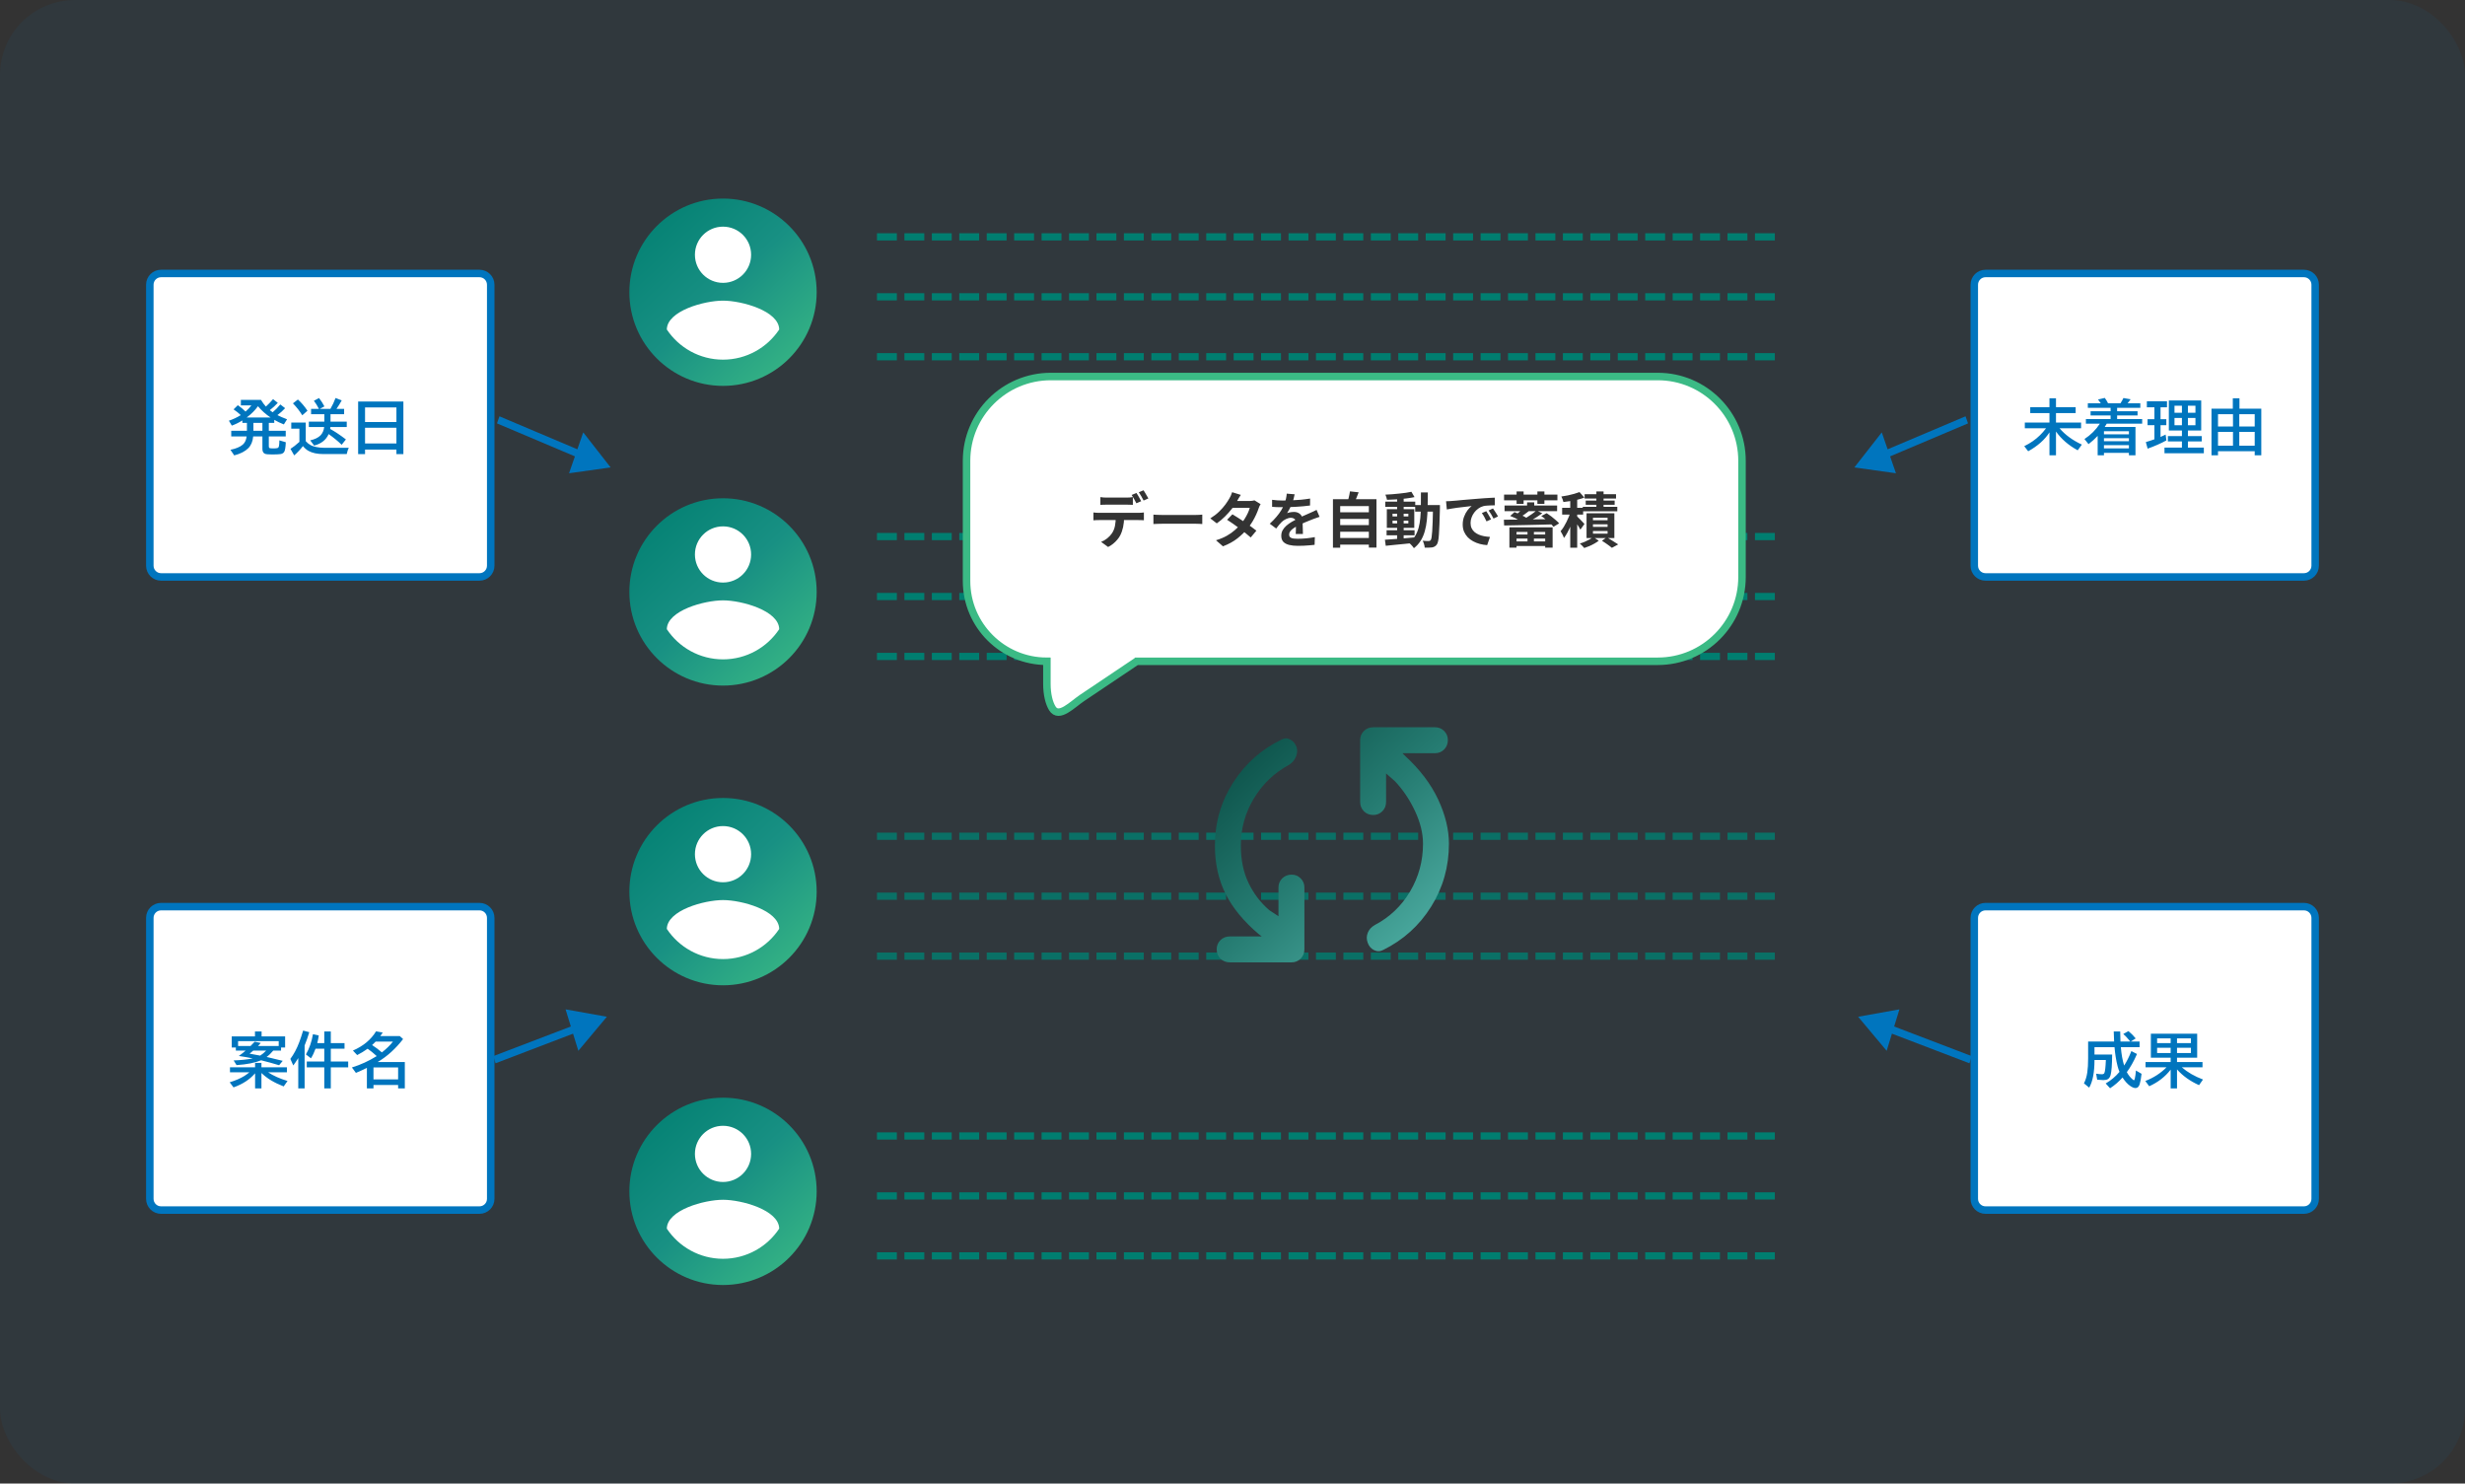
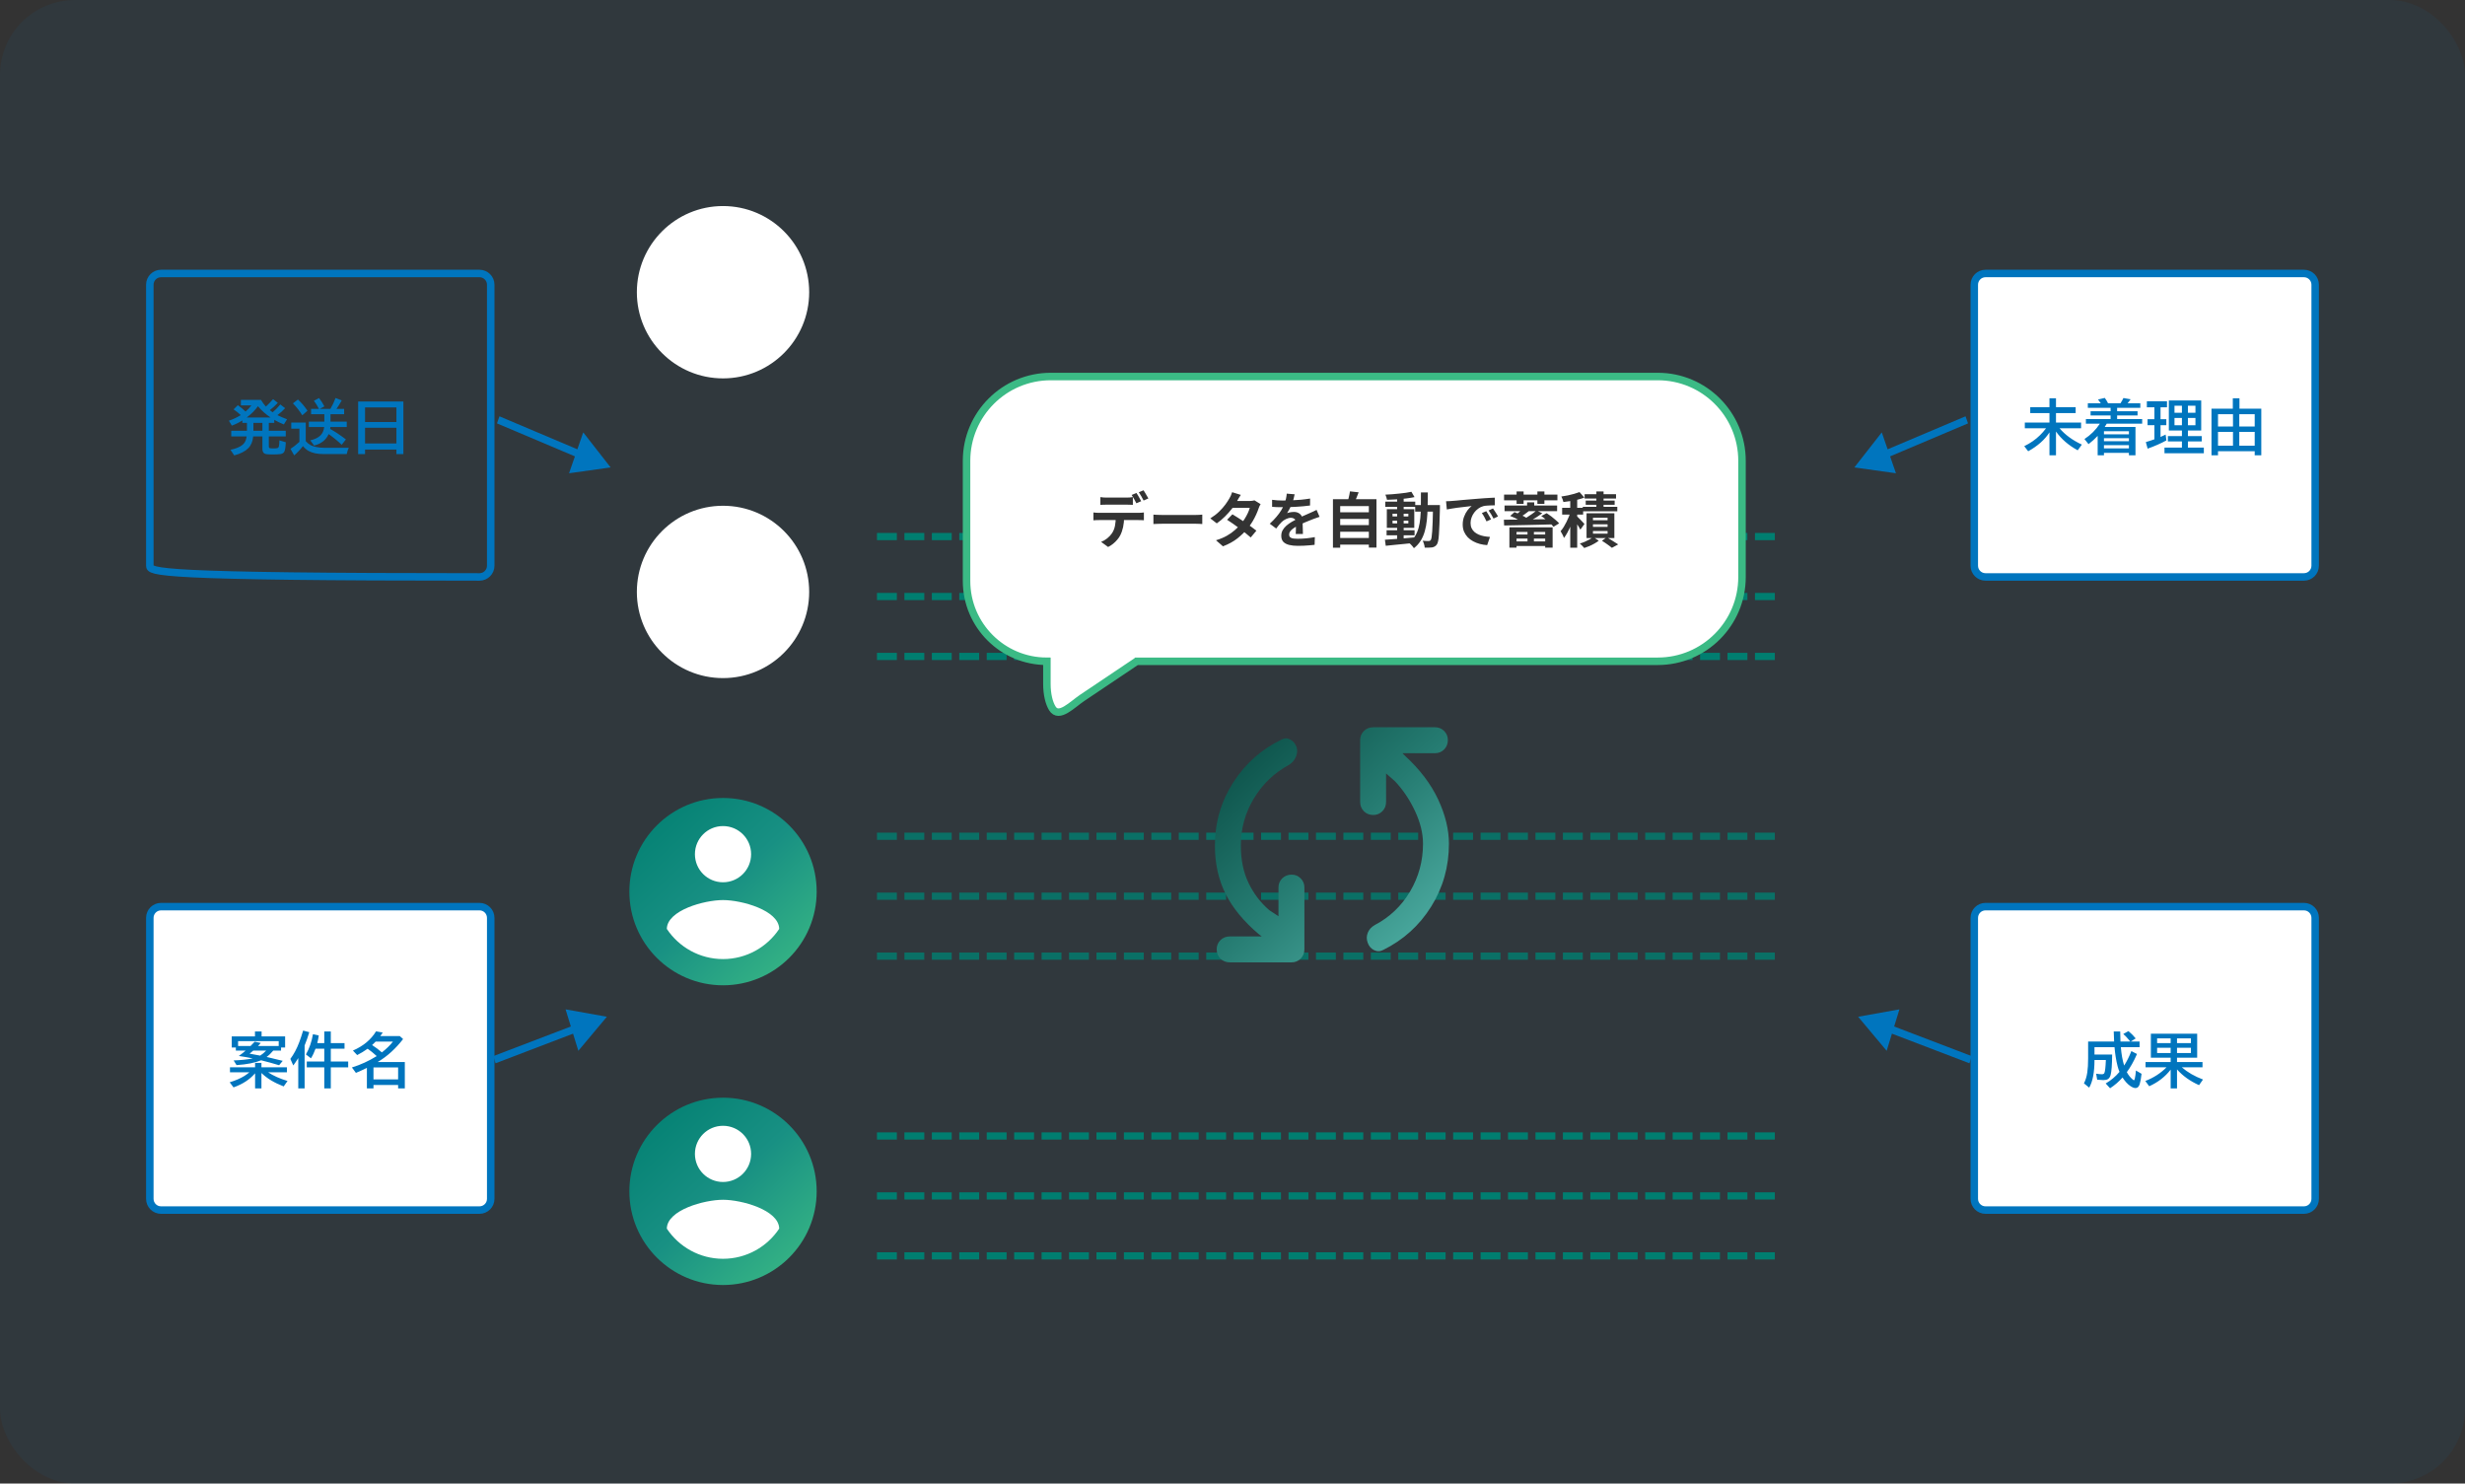
<svg xmlns="http://www.w3.org/2000/svg" width="658" height="396" viewBox="0 0 658 396" fill="none">
  <rect x="0" y="0" width="658" height="396" fill="#333333" stroke="none" />
  <rect width="658" height="396" rx="20" fill="#0075BE" fill-opacity="0.07" />
-   <path d="M42.992 73H127.992C129.649 73 130.992 74.343 130.992 76V151C130.992 152.657 129.649 154 127.992 154H42.992C41.335 154 39.992 152.657 39.992 151V76C39.992 74.343 41.335 73 42.992 73Z" fill="white" />
-   <path d="M42.992 73H127.992C129.649 73 130.992 74.343 130.992 76V151C130.992 152.657 129.649 154 127.992 154H42.992C41.335 154 39.992 152.657 39.992 151V76C39.992 74.343 41.335 73 42.992 73Z" stroke="#0075BE" stroke-width="2" />
+   <path d="M42.992 73H127.992C129.649 73 130.992 74.343 130.992 76V151C130.992 152.657 129.649 154 127.992 154C41.335 154 39.992 152.657 39.992 151V76C39.992 74.343 41.335 73 42.992 73Z" stroke="#0075BE" stroke-width="2" />
  <path d="M72.781 110.047C73.484 109.458 74.167 108.763 74.828 107.961L76.109 108.953C75.547 109.578 74.862 110.195 74.055 110.805C74.742 111.164 75.599 111.534 76.625 111.914L75.773 113.289C74.836 112.924 73.982 112.516 73.211 112.062V112.875H71.758V114.977H76.273V116.484H71.758V119.102C71.758 119.378 71.818 119.542 71.938 119.594C72.099 119.661 72.432 119.695 72.938 119.695C73.49 119.695 73.867 119.661 74.07 119.594C74.273 119.531 74.404 119.357 74.461 119.07C74.534 118.716 74.573 118.206 74.578 117.539L76.289 118.047C76.232 119.432 76.081 120.302 75.836 120.656C75.622 120.964 75.289 121.148 74.836 121.211C74.378 121.273 73.635 121.305 72.609 121.305C71.641 121.305 71.016 121.245 70.734 121.125C70.276 120.932 70.047 120.497 70.047 119.82V116.484H67.586C67.466 117.833 67.023 118.888 66.258 119.648C65.414 120.492 64.169 121.128 62.523 121.555L61.516 120.062C62.99 119.755 64.076 119.302 64.773 118.703C65.154 118.37 65.43 117.964 65.602 117.484C65.695 117.234 65.773 116.901 65.836 116.484H61.727V114.977H65.914V112.875H64.695V112.227C63.779 112.799 62.841 113.26 61.883 113.609L61.102 112.297C62.232 111.911 63.289 111.414 64.273 110.805C63.706 110.263 63.065 109.753 62.352 109.273L63.484 108.156C64.292 108.719 64.979 109.286 65.547 109.859C66.162 109.333 66.685 108.781 67.117 108.203H64.297V106.734H69.664C70.091 107.443 70.529 108.039 70.977 108.523C71.586 107.982 72.224 107.32 72.891 106.539L74.156 107.531C73.526 108.214 72.812 108.865 72.016 109.484C72.302 109.708 72.557 109.896 72.781 110.047ZM70.047 112.875H67.641V114.977H70.047V112.875ZM65.852 111.438H72.219C70.922 110.568 69.802 109.565 68.859 108.43C68.109 109.497 67.107 110.5 65.852 111.438ZM86.578 110.555H83.039V109.133H85.132C84.7 108.294 84.252 107.576 83.789 106.977L85.164 106.25C85.731 106.979 86.208 107.721 86.593 108.477L85.359 109.133H88.203C88.755 108.185 89.211 107.219 89.57 106.234L91.218 106.875C90.791 107.667 90.325 108.419 89.82 109.133H91.859V110.555H88.226V112.547H92.562V113.984H88.187C88.177 114.151 88.159 114.32 88.132 114.492C89.44 115.211 90.841 116.146 92.336 117.297L91.203 118.719C90.26 117.797 89.104 116.846 87.734 115.867C87.036 117.435 85.742 118.456 83.851 118.93L82.812 117.539C84.057 117.263 84.981 116.81 85.586 116.18C86.112 115.622 86.429 114.891 86.539 113.984H82.445V112.547H86.578V110.555ZM81.617 117.766C81.992 118.193 82.435 118.549 82.945 118.836C83.31 119.034 83.815 119.198 84.461 119.328C85.101 119.458 85.773 119.523 86.476 119.523H93.101C92.893 119.924 92.711 120.484 92.554 121.203H86.351C84.695 121.203 83.364 120.922 82.359 120.359C81.854 120.083 81.356 119.654 80.867 119.07C80.117 120.039 79.338 120.867 78.531 121.555L77.539 119.812C78.226 119.385 79.02 118.763 79.922 117.945V114.414H77.75V112.781H81.617V117.766ZM80.687 110.852C80.015 109.747 79.185 108.685 78.195 107.664L79.523 106.641C80.419 107.438 81.27 108.435 82.078 109.633L80.687 110.852ZM107.679 107.172V121.219H105.82V120H97.445V121.219H95.601V107.172H107.679ZM97.445 108.758V112.641H105.82V108.758H97.445ZM97.445 114.18V118.367H105.82V114.18H97.445Z" fill="#0075BE" />
  <path d="M42.992 242H127.992C129.649 242 130.992 243.343 130.992 245V320C130.992 321.657 129.649 323 127.992 323H42.992C41.335 323 39.992 321.657 39.992 320V245C39.992 243.343 41.335 242 42.992 242Z" fill="white" />
  <path d="M42.992 242H127.992C129.649 242 130.992 243.343 130.992 245V320C130.992 321.657 129.649 323 127.992 323H42.992C41.335 323 39.992 321.657 39.992 320V245C39.992 243.343 41.335 242 42.992 242Z" stroke="#0075BE" stroke-width="2" />
  <path d="M69.789 286.406V290.523H68.094V286.492C68.073 286.513 68.039 286.549 67.992 286.602C66.602 288.19 64.716 289.406 62.336 290.25L61.312 288.891C62.885 288.411 64.198 287.844 65.25 287.188C65.693 286.906 66.135 286.583 66.578 286.219H61.391V284.891H68.094V283.719H69.789V284.891H76.586V286.219H71.57C72.945 287.135 74.672 287.909 76.75 288.539L75.727 289.992C73.268 289.049 71.31 287.875 69.852 286.469L69.789 286.406ZM72.938 280.43C72.365 281.122 71.773 281.69 71.164 282.133L71.727 282.258C72.638 282.456 73.885 282.758 75.469 283.164L74.508 284.336C72.93 283.857 71.331 283.417 69.711 283.016C68.06 283.693 65.87 284.122 63.141 284.305L62.367 283.055C64.372 282.982 66.078 282.802 67.484 282.516C66.287 282.271 65.229 282.083 64.312 281.953L63.75 281.867L64.031 281.656C64.573 281.26 65.086 280.852 65.57 280.43H62.961V279.609H61.859V276.648H68.062V275.32H69.828V276.648H76.109V279.609H75.023V280.43H72.938ZM71.055 280.43H67.602C67.263 280.732 66.938 281.005 66.625 281.25C67.401 281.37 68.344 281.542 69.453 281.766C69.995 281.422 70.529 280.977 71.055 280.43ZM63.555 277.898V279.211H66.875C67.125 278.966 67.495 278.581 67.984 278.055L69.617 278.391C69.388 278.651 69.138 278.924 68.867 279.211H74.398V277.898H63.555ZM86.562 279.922H84.226C83.888 280.875 83.481 281.729 83.007 282.484L81.664 281.461C82.58 279.846 83.205 278.044 83.539 276.055L85.093 276.391C84.979 277.167 84.843 277.849 84.687 278.438H86.562V275.32H88.304V278.438H91.968V279.922H88.304V283.352H92.945V284.906H88.304V290.523H86.562V284.906H81.89V283.352H86.562V279.922ZM81.312 279.062V290.523H79.617V282.43C79.195 283.117 78.752 283.773 78.289 284.398L77.507 282.648C78.44 281.398 79.224 279.932 79.859 278.25C80.187 277.396 80.539 276.341 80.914 275.086L82.562 275.516C82.198 276.734 81.781 277.917 81.312 279.062ZM100.82 283.477H108.062V290.523H106.273V289.609H99.695V290.523H97.937V285.039L97.749 285.133C96.802 285.602 95.887 286.016 95.007 286.375L93.937 284.93C96.223 284.227 98.432 283.216 100.562 281.898C99.682 281.091 98.872 280.435 98.132 279.93C97.21 280.591 96.281 281.156 95.343 281.625L94.21 280.422C96.981 279.214 99.038 277.503 100.382 275.289L102.163 275.609C101.882 276.036 101.666 276.352 101.515 276.555H106.718L107.601 277.352C105.617 279.914 103.408 281.924 100.976 283.383L100.82 283.477ZM99.695 284.914V288.125H106.273V284.914H99.695ZM101.937 280.914C103.135 279.982 104.122 279.018 104.898 278.023H100.281C100.015 278.305 99.697 278.615 99.328 278.953C100.244 279.542 101.114 280.195 101.937 280.914Z" fill="#0075BE" />
  <path d="M163 124.767L155.686 115.415L151.899 126.325L163 124.767ZM132.992 112.068L132.664 113.013L154.385 122.205L154.713 121.26L155.041 120.315L133.32 111.123L132.992 112.068Z" fill="#0075BE" />
  <path d="M161.995 271.395L154.38 280.486L150.972 269.423L161.995 271.395ZM131.991 282.856L131.695 281.898L153.313 273.64L153.608 274.598L153.903 275.556L132.286 283.814L131.991 282.856Z" fill="#0075BE" />
  <circle cx="193" cy="78" r="23" fill="white" />
-   <path d="M193 53C179.2 53 168 64.2 168 78C168 91.8 179.2 103 193 103C206.8 103 218 91.8 218 78C218 64.2 206.8 53 193 53ZM193 60.5C197.15 60.5 200.5 63.85 200.5 68C200.5 72.15 197.15 75.5 193 75.5C188.85 75.5 185.5 72.15 185.5 68C185.5 63.85 188.85 60.5 193 60.5ZM193 96C186.75 96 181.225 92.8 178 87.95C178.075 82.975 188 80.25 193 80.25C197.975 80.25 207.925 82.975 208 87.95C204.775 92.8 199.25 96 193 96Z" fill="url(#paint0_linear_31921_130204)" />
-   <path d="M239.403 62.261V64.182H234.097V62.261H239.403ZM246.727 62.261V64.182H241.421V62.261H246.727ZM254.051 62.261V64.182H248.745V62.261H254.051ZM261.375 62.261V64.182H256.069V62.261H261.375ZM268.699 62.261V64.182H263.393V62.261H268.699ZM276.023 62.261V64.182H270.717V62.261H276.023ZM283.347 62.261V64.182H278.041V62.261H283.347ZM290.671 62.261V64.182H285.365V62.261H290.671ZM297.995 62.261V64.182H292.689V62.261H297.995ZM305.319 62.261V64.182H300.013V62.261H305.319ZM312.643 62.261V64.182H307.337V62.261H312.643ZM319.967 62.261V64.182H314.661V62.261H319.967ZM327.291 62.261V64.182H321.985V62.261H327.291ZM334.615 62.261V64.182H329.309V62.261H334.615ZM341.939 62.261V64.182H336.633V62.261H341.939ZM349.263 62.261V64.182H343.957V62.261H349.263ZM356.587 62.261V64.182H351.281V62.261H356.587ZM363.911 62.261V64.182H358.605V62.261H363.911ZM371.235 62.261V64.182H365.929V62.261H371.235ZM378.559 62.261V64.182H373.253V62.261H378.559ZM385.883 62.261V64.182H380.577V62.261H385.883ZM393.207 62.261V64.182H387.901V62.261H393.207ZM400.531 62.261V64.182H395.225V62.261H400.531ZM407.855 62.261V64.182H402.549V62.261H407.855ZM415.179 62.261V64.182H409.873V62.261H415.179ZM422.503 62.261V64.182H417.197V62.261H422.503ZM429.827 62.261V64.182H424.521V62.261H429.827ZM437.151 62.261V64.182H431.845V62.261H437.151ZM444.475 62.261V64.182H439.169V62.261H444.475ZM451.799 62.261V64.182H446.493V62.261H451.799ZM459.123 62.261V64.182H453.817V62.261H459.123ZM466.447 62.261V64.182H461.141V62.261H466.447ZM473.771 62.261V64.182H468.465V62.261H473.771ZM239.403 78.261V80.182H234.097V78.261H239.403ZM246.727 78.261V80.182H241.421V78.261H246.727ZM254.051 78.261V80.182H248.745V78.261H254.051ZM261.375 78.261V80.182H256.069V78.261H261.375ZM268.699 78.261V80.182H263.393V78.261H268.699ZM276.023 78.261V80.182H270.717V78.261H276.023ZM283.347 78.261V80.182H278.041V78.261H283.347ZM290.671 78.261V80.182H285.365V78.261H290.671ZM297.995 78.261V80.182H292.689V78.261H297.995ZM305.319 78.261V80.182H300.013V78.261H305.319ZM312.643 78.261V80.182H307.337V78.261H312.643ZM319.967 78.261V80.182H314.661V78.261H319.967ZM327.291 78.261V80.182H321.985V78.261H327.291ZM334.615 78.261V80.182H329.309V78.261H334.615ZM341.939 78.261V80.182H336.633V78.261H341.939ZM349.263 78.261V80.182H343.957V78.261H349.263ZM356.587 78.261V80.182H351.281V78.261H356.587ZM363.911 78.261V80.182H358.605V78.261H363.911ZM371.235 78.261V80.182H365.929V78.261H371.235ZM378.559 78.261V80.182H373.253V78.261H378.559ZM385.883 78.261V80.182H380.577V78.261H385.883ZM393.207 78.261V80.182H387.901V78.261H393.207ZM400.531 78.261V80.182H395.225V78.261H400.531ZM407.855 78.261V80.182H402.549V78.261H407.855ZM415.179 78.261V80.182H409.873V78.261H415.179ZM422.503 78.261V80.182H417.197V78.261H422.503ZM429.827 78.261V80.182H424.521V78.261H429.827ZM437.151 78.261V80.182H431.845V78.261H437.151ZM444.475 78.261V80.182H439.169V78.261H444.475ZM451.799 78.261V80.182H446.493V78.261H451.799ZM459.123 78.261V80.182H453.817V78.261H459.123ZM466.447 78.261V80.182H461.141V78.261H466.447ZM473.771 78.261V80.182H468.465V78.261H473.771ZM239.403 94.261V96.182H234.097V94.261H239.403ZM246.727 94.261V96.182H241.421V94.261H246.727ZM254.051 94.261V96.182H248.745V94.261H254.051ZM261.375 94.261V96.182H256.069V94.261H261.375ZM268.699 94.261V96.182H263.393V94.261H268.699ZM276.023 94.261V96.182H270.717V94.261H276.023ZM283.347 94.261V96.182H278.041V94.261H283.347ZM290.671 94.261V96.182H285.365V94.261H290.671ZM297.995 94.261V96.182H292.689V94.261H297.995ZM305.319 94.261V96.182H300.013V94.261H305.319ZM312.643 94.261V96.182H307.337V94.261H312.643ZM319.967 94.261V96.182H314.661V94.261H319.967ZM327.291 94.261V96.182H321.985V94.261H327.291ZM334.615 94.261V96.182H329.309V94.261H334.615ZM341.939 94.261V96.182H336.633V94.261H341.939ZM349.263 94.261V96.182H343.957V94.261H349.263ZM356.587 94.261V96.182H351.281V94.261H356.587ZM363.911 94.261V96.182H358.605V94.261H363.911ZM371.235 94.261V96.182H365.929V94.261H371.235ZM378.559 94.261V96.182H373.253V94.261H378.559ZM385.883 94.261V96.182H380.577V94.261H385.883ZM393.207 94.261V96.182H387.901V94.261H393.207ZM400.531 94.261V96.182H395.225V94.261H400.531ZM407.855 94.261V96.182H402.549V94.261H407.855ZM415.179 94.261V96.182H409.873V94.261H415.179ZM422.503 94.261V96.182H417.197V94.261H422.503ZM429.827 94.261V96.182H424.521V94.261H429.827ZM437.151 94.261V96.182H431.845V94.261H437.151ZM444.475 94.261V96.182H439.169V94.261H444.475ZM451.799 94.261V96.182H446.493V94.261H451.799ZM459.123 94.261V96.182H453.817V94.261H459.123ZM466.447 94.261V96.182H461.141V94.261H466.447ZM473.771 94.261V96.182H468.465V94.261H473.771Z" fill="#007E70" />
  <circle cx="193" cy="158" r="23" fill="white" />
-   <path d="M193 133C179.2 133 168 144.2 168 158C168 171.8 179.2 183 193 183C206.8 183 218 171.8 218 158C218 144.2 206.8 133 193 133ZM193 140.5C197.15 140.5 200.5 143.85 200.5 148C200.5 152.15 197.15 155.5 193 155.5C188.85 155.5 185.5 152.15 185.5 148C185.5 143.85 188.85 140.5 193 140.5ZM193 176C186.75 176 181.225 172.8 178 167.95C178.075 162.975 188 160.25 193 160.25C197.975 160.25 207.925 162.975 208 167.95C204.775 172.8 199.25 176 193 176Z" fill="url(#paint1_linear_31921_130204)" />
  <path d="M239.403 142.261V144.182H234.097V142.261H239.403ZM246.727 142.261V144.182H241.421V142.261H246.727ZM254.051 142.261V144.182H248.745V142.261H254.051ZM261.375 142.261V144.182H256.069V142.261H261.375ZM268.699 142.261V144.182H263.393V142.261H268.699ZM276.023 142.261V144.182H270.717V142.261H276.023ZM283.347 142.261V144.182H278.041V142.261H283.347ZM290.671 142.261V144.182H285.365V142.261H290.671ZM297.995 142.261V144.182H292.689V142.261H297.995ZM305.319 142.261V144.182H300.013V142.261H305.319ZM312.643 142.261V144.182H307.337V142.261H312.643ZM319.967 142.261V144.182H314.661V142.261H319.967ZM327.291 142.261V144.182H321.985V142.261H327.291ZM334.615 142.261V144.182H329.309V142.261H334.615ZM341.939 142.261V144.182H336.633V142.261H341.939ZM349.263 142.261V144.182H343.957V142.261H349.263ZM356.587 142.261V144.182H351.281V142.261H356.587ZM363.911 142.261V144.182H358.605V142.261H363.911ZM371.235 142.261V144.182H365.929V142.261H371.235ZM378.559 142.261V144.182H373.253V142.261H378.559ZM385.883 142.261V144.182H380.577V142.261H385.883ZM393.207 142.261V144.182H387.901V142.261H393.207ZM400.531 142.261V144.182H395.225V142.261H400.531ZM407.855 142.261V144.182H402.549V142.261H407.855ZM415.179 142.261V144.182H409.873V142.261H415.179ZM422.503 142.261V144.182H417.197V142.261H422.503ZM429.827 142.261V144.182H424.521V142.261H429.827ZM437.151 142.261V144.182H431.845V142.261H437.151ZM444.475 142.261V144.182H439.169V142.261H444.475ZM451.799 142.261V144.182H446.493V142.261H451.799ZM459.123 142.261V144.182H453.817V142.261H459.123ZM466.447 142.261V144.182H461.141V142.261H466.447ZM473.771 142.261V144.182H468.465V142.261H473.771ZM239.403 158.261V160.182H234.097V158.261H239.403ZM246.727 158.261V160.182H241.421V158.261H246.727ZM254.051 158.261V160.182H248.745V158.261H254.051ZM261.375 158.261V160.182H256.069V158.261H261.375ZM268.699 158.261V160.182H263.393V158.261H268.699ZM276.023 158.261V160.182H270.717V158.261H276.023ZM283.347 158.261V160.182H278.041V158.261H283.347ZM290.671 158.261V160.182H285.365V158.261H290.671ZM297.995 158.261V160.182H292.689V158.261H297.995ZM305.319 158.261V160.182H300.013V158.261H305.319ZM312.643 158.261V160.182H307.337V158.261H312.643ZM319.967 158.261V160.182H314.661V158.261H319.967ZM327.291 158.261V160.182H321.985V158.261H327.291ZM334.615 158.261V160.182H329.309V158.261H334.615ZM341.939 158.261V160.182H336.633V158.261H341.939ZM349.263 158.261V160.182H343.957V158.261H349.263ZM356.587 158.261V160.182H351.281V158.261H356.587ZM363.911 158.261V160.182H358.605V158.261H363.911ZM371.235 158.261V160.182H365.929V158.261H371.235ZM378.559 158.261V160.182H373.253V158.261H378.559ZM385.883 158.261V160.182H380.577V158.261H385.883ZM393.207 158.261V160.182H387.901V158.261H393.207ZM400.531 158.261V160.182H395.225V158.261H400.531ZM407.855 158.261V160.182H402.549V158.261H407.855ZM415.179 158.261V160.182H409.873V158.261H415.179ZM422.503 158.261V160.182H417.197V158.261H422.503ZM429.827 158.261V160.182H424.521V158.261H429.827ZM437.151 158.261V160.182H431.845V158.261H437.151ZM444.475 158.261V160.182H439.169V158.261H444.475ZM451.799 158.261V160.182H446.493V158.261H451.799ZM459.123 158.261V160.182H453.817V158.261H459.123ZM466.447 158.261V160.182H461.141V158.261H466.447ZM473.771 158.261V160.182H468.465V158.261H473.771ZM239.403 174.261V176.182H234.097V174.261H239.403ZM246.727 174.261V176.182H241.421V174.261H246.727ZM254.051 174.261V176.182H248.745V174.261H254.051ZM261.375 174.261V176.182H256.069V174.261H261.375ZM268.699 174.261V176.182H263.393V174.261H268.699ZM276.023 174.261V176.182H270.717V174.261H276.023ZM283.347 174.261V176.182H278.041V174.261H283.347ZM290.671 174.261V176.182H285.365V174.261H290.671ZM297.995 174.261V176.182H292.689V174.261H297.995ZM305.319 174.261V176.182H300.013V174.261H305.319ZM312.643 174.261V176.182H307.337V174.261H312.643ZM319.967 174.261V176.182H314.661V174.261H319.967ZM327.291 174.261V176.182H321.985V174.261H327.291ZM334.615 174.261V176.182H329.309V174.261H334.615ZM341.939 174.261V176.182H336.633V174.261H341.939ZM349.263 174.261V176.182H343.957V174.261H349.263ZM356.587 174.261V176.182H351.281V174.261H356.587ZM363.911 174.261V176.182H358.605V174.261H363.911ZM371.235 174.261V176.182H365.929V174.261H371.235ZM378.559 174.261V176.182H373.253V174.261H378.559ZM385.883 174.261V176.182H380.577V174.261H385.883ZM393.207 174.261V176.182H387.901V174.261H393.207ZM400.531 174.261V176.182H395.225V174.261H400.531ZM407.855 174.261V176.182H402.549V174.261H407.855ZM415.179 174.261V176.182H409.873V174.261H415.179ZM422.503 174.261V176.182H417.197V174.261H422.503ZM429.827 174.261V176.182H424.521V174.261H429.827ZM437.151 174.261V176.182H431.845V174.261H437.151ZM444.475 174.261V176.182H439.169V174.261H444.475ZM451.799 174.261V176.182H446.493V174.261H451.799ZM459.123 174.261V176.182H453.817V174.261H459.123ZM466.447 174.261V176.182H461.141V174.261H466.447ZM473.771 174.261V176.182H468.465V174.261H473.771Z" fill="#007E70" />
  <circle cx="193" cy="238" r="23" fill="white" />
  <path d="M193 213C179.2 213 168 224.2 168 238C168 251.8 179.2 263 193 263C206.8 263 218 251.8 218 238C218 224.2 206.8 213 193 213ZM193 220.5C197.15 220.5 200.5 223.85 200.5 228C200.5 232.15 197.15 235.5 193 235.5C188.85 235.5 185.5 232.15 185.5 228C185.5 223.85 188.85 220.5 193 220.5ZM193 256C186.75 256 181.225 252.8 178 247.95C178.075 242.975 188 240.25 193 240.25C197.975 240.25 207.925 242.975 208 247.95C204.775 252.8 199.25 256 193 256Z" fill="url(#paint2_linear_31921_130204)" />
  <g opacity="0.8">
    <path d="M239.403 222.261V224.182H234.097V222.261H239.403ZM246.727 222.261V224.182H241.421V222.261H246.727ZM254.051 222.261V224.182H248.745V222.261H254.051ZM261.375 222.261V224.182H256.069V222.261H261.375ZM268.699 222.261V224.182H263.393V222.261H268.699ZM276.023 222.261V224.182H270.717V222.261H276.023ZM283.347 222.261V224.182H278.041V222.261H283.347ZM290.671 222.261V224.182H285.365V222.261H290.671ZM297.995 222.261V224.182H292.689V222.261H297.995ZM305.319 222.261V224.182H300.013V222.261H305.319ZM312.643 222.261V224.182H307.337V222.261H312.643ZM319.967 222.261V224.182H314.661V222.261H319.967ZM327.291 222.261V224.182H321.985V222.261H327.291ZM334.615 222.261V224.182H329.309V222.261H334.615ZM341.939 222.261V224.182H336.633V222.261H341.939ZM349.263 222.261V224.182H343.957V222.261H349.263ZM356.587 222.261V224.182H351.281V222.261H356.587ZM363.911 222.261V224.182H358.605V222.261H363.911ZM371.235 222.261V224.182H365.929V222.261H371.235ZM378.559 222.261V224.182H373.253V222.261H378.559ZM385.883 222.261V224.182H380.577V222.261H385.883ZM393.207 222.261V224.182H387.901V222.261H393.207ZM400.531 222.261V224.182H395.225V222.261H400.531ZM407.855 222.261V224.182H402.549V222.261H407.855ZM415.179 222.261V224.182H409.873V222.261H415.179ZM422.503 222.261V224.182H417.197V222.261H422.503ZM429.827 222.261V224.182H424.521V222.261H429.827ZM437.151 222.261V224.182H431.845V222.261H437.151ZM444.475 222.261V224.182H439.169V222.261H444.475ZM451.799 222.261V224.182H446.493V222.261H451.799ZM459.123 222.261V224.182H453.817V222.261H459.123ZM466.447 222.261V224.182H461.141V222.261H466.447ZM473.771 222.261V224.182H468.465V222.261H473.771ZM239.403 238.261V240.182H234.097V238.261H239.403ZM246.727 238.261V240.182H241.421V238.261H246.727ZM254.051 238.261V240.182H248.745V238.261H254.051ZM261.375 238.261V240.182H256.069V238.261H261.375ZM268.699 238.261V240.182H263.393V238.261H268.699ZM276.023 238.261V240.182H270.717V238.261H276.023ZM283.347 238.261V240.182H278.041V238.261H283.347ZM290.671 238.261V240.182H285.365V238.261H290.671ZM297.995 238.261V240.182H292.689V238.261H297.995ZM305.319 238.261V240.182H300.013V238.261H305.319ZM312.643 238.261V240.182H307.337V238.261H312.643ZM319.967 238.261V240.182H314.661V238.261H319.967ZM327.291 238.261V240.182H321.985V238.261H327.291ZM334.615 238.261V240.182H329.309V238.261H334.615ZM341.939 238.261V240.182H336.633V238.261H341.939ZM349.263 238.261V240.182H343.957V238.261H349.263ZM356.587 238.261V240.182H351.281V238.261H356.587ZM363.911 238.261V240.182H358.605V238.261H363.911ZM371.235 238.261V240.182H365.929V238.261H371.235ZM378.559 238.261V240.182H373.253V238.261H378.559ZM385.883 238.261V240.182H380.577V238.261H385.883ZM393.207 238.261V240.182H387.901V238.261H393.207ZM400.531 238.261V240.182H395.225V238.261H400.531ZM407.855 238.261V240.182H402.549V238.261H407.855ZM415.179 238.261V240.182H409.873V238.261H415.179ZM422.503 238.261V240.182H417.197V238.261H422.503ZM429.827 238.261V240.182H424.521V238.261H429.827ZM437.151 238.261V240.182H431.845V238.261H437.151ZM444.475 238.261V240.182H439.169V238.261H444.475ZM451.799 238.261V240.182H446.493V238.261H451.799ZM459.123 238.261V240.182H453.817V238.261H459.123ZM466.447 238.261V240.182H461.141V238.261H466.447ZM473.771 238.261V240.182H468.465V238.261H473.771ZM239.403 254.261V256.182H234.097V254.261H239.403ZM246.727 254.261V256.182H241.421V254.261H246.727ZM254.051 254.261V256.182H248.745V254.261H254.051ZM261.375 254.261V256.182H256.069V254.261H261.375ZM268.699 254.261V256.182H263.393V254.261H268.699ZM276.023 254.261V256.182H270.717V254.261H276.023ZM283.347 254.261V256.182H278.041V254.261H283.347ZM290.671 254.261V256.182H285.365V254.261H290.671ZM297.995 254.261V256.182H292.689V254.261H297.995ZM305.319 254.261V256.182H300.013V254.261H305.319ZM312.643 254.261V256.182H307.337V254.261H312.643ZM319.967 254.261V256.182H314.661V254.261H319.967ZM327.291 254.261V256.182H321.985V254.261H327.291ZM334.615 254.261V256.182H329.309V254.261H334.615ZM341.939 254.261V256.182H336.633V254.261H341.939ZM349.263 254.261V256.182H343.957V254.261H349.263ZM356.587 254.261V256.182H351.281V254.261H356.587ZM363.911 254.261V256.182H358.605V254.261H363.911ZM371.235 254.261V256.182H365.929V254.261H371.235ZM378.559 254.261V256.182H373.253V254.261H378.559ZM385.883 254.261V256.182H380.577V254.261H385.883ZM393.207 254.261V256.182H387.901V254.261H393.207ZM400.531 254.261V256.182H395.225V254.261H400.531ZM407.855 254.261V256.182H402.549V254.261H407.855ZM415.179 254.261V256.182H409.873V254.261H415.179ZM422.503 254.261V256.182H417.197V254.261H422.503ZM429.827 254.261V256.182H424.521V254.261H429.827ZM437.151 254.261V256.182H431.845V254.261H437.151ZM444.475 254.261V256.182H439.169V254.261H444.475ZM451.799 254.261V256.182H446.493V254.261H451.799ZM459.123 254.261V256.182H453.817V254.261H459.123ZM466.447 254.261V256.182H461.141V254.261H466.447ZM473.771 254.261V256.182H468.465V254.261H473.771Z" fill="#007E70" />
  </g>
  <circle cx="193" cy="318" r="23" fill="white" />
  <path d="M193 293C179.2 293 168 304.2 168 318C168 331.8 179.2 343 193 343C206.8 343 218 331.8 218 318C218 304.2 206.8 293 193 293ZM193 300.5C197.15 300.5 200.5 303.85 200.5 308C200.5 312.15 197.15 315.5 193 315.5C188.85 315.5 185.5 312.15 185.5 308C185.5 303.85 188.85 300.5 193 300.5ZM193 336C186.75 336 181.225 332.8 178 327.95C178.075 322.975 188 320.25 193 320.25C197.975 320.25 207.925 322.975 208 327.95C204.775 332.8 199.25 336 193 336Z" fill="url(#paint3_linear_31921_130204)" />
  <path d="M239.403 302.261V304.182H234.097V302.261H239.403ZM246.727 302.261V304.182H241.421V302.261H246.727ZM254.051 302.261V304.182H248.745V302.261H254.051ZM261.375 302.261V304.182H256.069V302.261H261.375ZM268.699 302.261V304.182H263.393V302.261H268.699ZM276.023 302.261V304.182H270.717V302.261H276.023ZM283.347 302.261V304.182H278.041V302.261H283.347ZM290.671 302.261V304.182H285.365V302.261H290.671ZM297.995 302.261V304.182H292.689V302.261H297.995ZM305.319 302.261V304.182H300.013V302.261H305.319ZM312.643 302.261V304.182H307.337V302.261H312.643ZM319.967 302.261V304.182H314.661V302.261H319.967ZM327.291 302.261V304.182H321.985V302.261H327.291ZM334.615 302.261V304.182H329.309V302.261H334.615ZM341.939 302.261V304.182H336.633V302.261H341.939ZM349.263 302.261V304.182H343.957V302.261H349.263ZM356.587 302.261V304.182H351.281V302.261H356.587ZM363.911 302.261V304.182H358.605V302.261H363.911ZM371.235 302.261V304.182H365.929V302.261H371.235ZM378.559 302.261V304.182H373.253V302.261H378.559ZM385.883 302.261V304.182H380.577V302.261H385.883ZM393.207 302.261V304.182H387.901V302.261H393.207ZM400.531 302.261V304.182H395.225V302.261H400.531ZM407.855 302.261V304.182H402.549V302.261H407.855ZM415.179 302.261V304.182H409.873V302.261H415.179ZM422.503 302.261V304.182H417.197V302.261H422.503ZM429.827 302.261V304.182H424.521V302.261H429.827ZM437.151 302.261V304.182H431.845V302.261H437.151ZM444.475 302.261V304.182H439.169V302.261H444.475ZM451.799 302.261V304.182H446.493V302.261H451.799ZM459.123 302.261V304.182H453.817V302.261H459.123ZM466.447 302.261V304.182H461.141V302.261H466.447ZM473.771 302.261V304.182H468.465V302.261H473.771ZM239.403 318.261V320.182H234.097V318.261H239.403ZM246.727 318.261V320.182H241.421V318.261H246.727ZM254.051 318.261V320.182H248.745V318.261H254.051ZM261.375 318.261V320.182H256.069V318.261H261.375ZM268.699 318.261V320.182H263.393V318.261H268.699ZM276.023 318.261V320.182H270.717V318.261H276.023ZM283.347 318.261V320.182H278.041V318.261H283.347ZM290.671 318.261V320.182H285.365V318.261H290.671ZM297.995 318.261V320.182H292.689V318.261H297.995ZM305.319 318.261V320.182H300.013V318.261H305.319ZM312.643 318.261V320.182H307.337V318.261H312.643ZM319.967 318.261V320.182H314.661V318.261H319.967ZM327.291 318.261V320.182H321.985V318.261H327.291ZM334.615 318.261V320.182H329.309V318.261H334.615ZM341.939 318.261V320.182H336.633V318.261H341.939ZM349.263 318.261V320.182H343.957V318.261H349.263ZM356.587 318.261V320.182H351.281V318.261H356.587ZM363.911 318.261V320.182H358.605V318.261H363.911ZM371.235 318.261V320.182H365.929V318.261H371.235ZM378.559 318.261V320.182H373.253V318.261H378.559ZM385.883 318.261V320.182H380.577V318.261H385.883ZM393.207 318.261V320.182H387.901V318.261H393.207ZM400.531 318.261V320.182H395.225V318.261H400.531ZM407.855 318.261V320.182H402.549V318.261H407.855ZM415.179 318.261V320.182H409.873V318.261H415.179ZM422.503 318.261V320.182H417.197V318.261H422.503ZM429.827 318.261V320.182H424.521V318.261H429.827ZM437.151 318.261V320.182H431.845V318.261H437.151ZM444.475 318.261V320.182H439.169V318.261H444.475ZM451.799 318.261V320.182H446.493V318.261H451.799ZM459.123 318.261V320.182H453.817V318.261H459.123ZM466.447 318.261V320.182H461.141V318.261H466.447ZM473.771 318.261V320.182H468.465V318.261H473.771ZM239.403 334.261V336.182H234.097V334.261H239.403ZM246.727 334.261V336.182H241.421V334.261H246.727ZM254.051 334.261V336.182H248.745V334.261H254.051ZM261.375 334.261V336.182H256.069V334.261H261.375ZM268.699 334.261V336.182H263.393V334.261H268.699ZM276.023 334.261V336.182H270.717V334.261H276.023ZM283.347 334.261V336.182H278.041V334.261H283.347ZM290.671 334.261V336.182H285.365V334.261H290.671ZM297.995 334.261V336.182H292.689V334.261H297.995ZM305.319 334.261V336.182H300.013V334.261H305.319ZM312.643 334.261V336.182H307.337V334.261H312.643ZM319.967 334.261V336.182H314.661V334.261H319.967ZM327.291 334.261V336.182H321.985V334.261H327.291ZM334.615 334.261V336.182H329.309V334.261H334.615ZM341.939 334.261V336.182H336.633V334.261H341.939ZM349.263 334.261V336.182H343.957V334.261H349.263ZM356.587 334.261V336.182H351.281V334.261H356.587ZM363.911 334.261V336.182H358.605V334.261H363.911ZM371.235 334.261V336.182H365.929V334.261H371.235ZM378.559 334.261V336.182H373.253V334.261H378.559ZM385.883 334.261V336.182H380.577V334.261H385.883ZM393.207 334.261V336.182H387.901V334.261H393.207ZM400.531 334.261V336.182H395.225V334.261H400.531ZM407.855 334.261V336.182H402.549V334.261H407.855ZM415.179 334.261V336.182H409.873V334.261H415.179ZM422.503 334.261V336.182H417.197V334.261H422.503ZM429.827 334.261V336.182H424.521V334.261H429.827ZM437.151 334.261V336.182H431.845V334.261H437.151ZM444.475 334.261V336.182H439.169V334.261H444.475ZM451.799 334.261V336.182H446.493V334.261H451.799ZM459.123 334.261V336.182H453.817V334.261H459.123ZM466.447 334.261V336.182H461.141V334.261H466.447ZM473.771 334.261V336.182H468.465V334.261H473.771Z" fill="#007E70" />
  <path d="M258.008 123V155.065C258.008 166.91 267.61 176.513 279.456 176.513C279.456 176.513 279.456 176.514 279.456 176.514V182.542C279.456 185.385 280.056 187.708 280.918 189.095C282.654 191.889 286.169 188.095 288.9 186.262L303.427 176.515C303.428 176.514 303.429 176.513 303.429 176.513H442.508C454.934 176.513 465.008 166.439 465.008 154.013V123C465.008 110.574 454.934 100.5 442.508 100.5H280.508C268.081 100.5 258.008 110.574 258.008 123Z" fill="white" stroke="#3BBA85" stroke-width="2" stroke-linecap="round" />
  <path d="M293.732 132.691C293.988 132.734 294.27 132.766 294.58 132.787C294.889 132.808 295.177 132.819 295.444 132.819C295.646 132.819 295.924 132.819 296.276 132.819C296.628 132.819 297.017 132.819 297.444 132.819C297.87 132.819 298.292 132.819 298.708 132.819C299.134 132.819 299.524 132.819 299.876 132.819C300.228 132.819 300.494 132.819 300.676 132.819C300.953 132.819 301.241 132.808 301.54 132.787C301.838 132.766 302.126 132.734 302.404 132.691V134.755C302.126 134.734 301.838 134.723 301.54 134.723C301.241 134.712 300.953 134.707 300.676 134.707C300.494 134.707 300.228 134.707 299.876 134.707C299.524 134.707 299.134 134.707 298.708 134.707C298.292 134.707 297.87 134.707 297.444 134.707C297.028 134.707 296.638 134.707 296.276 134.707C295.924 134.707 295.646 134.707 295.444 134.707C295.166 134.707 294.873 134.712 294.564 134.723C294.254 134.723 293.977 134.734 293.732 134.755V132.691ZM291.876 136.787C292.11 136.819 292.361 136.846 292.628 136.867C292.905 136.878 293.166 136.883 293.412 136.883C293.55 136.883 293.828 136.883 294.244 136.883C294.66 136.883 295.161 136.883 295.748 136.883C296.345 136.883 296.98 136.883 297.652 136.883C298.324 136.883 298.996 136.883 299.668 136.883C300.35 136.883 300.985 136.883 301.572 136.883C302.158 136.883 302.654 136.883 303.06 136.883C303.476 136.883 303.753 136.883 303.892 136.883C304.062 136.883 304.292 136.878 304.58 136.867C304.878 136.846 305.134 136.819 305.348 136.787V138.867C305.156 138.846 304.921 138.835 304.644 138.835C304.366 138.824 304.116 138.819 303.892 138.819C303.753 138.819 303.476 138.819 303.06 138.819C302.654 138.819 302.158 138.819 301.572 138.819C300.985 138.819 300.35 138.819 299.668 138.819C298.996 138.819 298.324 138.819 297.652 138.819C296.98 138.819 296.345 138.819 295.748 138.819C295.161 138.819 294.66 138.819 294.244 138.819C293.828 138.819 293.55 138.819 293.412 138.819C293.177 138.819 292.916 138.824 292.628 138.835C292.35 138.846 292.1 138.862 291.876 138.883V136.787ZM300.068 137.907C300.068 138.942 299.977 139.875 299.796 140.707C299.614 141.528 299.353 142.27 299.012 142.931C298.83 143.294 298.574 143.667 298.244 144.051C297.924 144.435 297.556 144.798 297.14 145.139C296.724 145.48 296.276 145.768 295.796 146.003L293.924 144.643C294.489 144.43 295.033 144.115 295.556 143.699C296.078 143.272 296.5 142.824 296.82 142.355C297.225 141.747 297.497 141.07 297.636 140.323C297.774 139.576 297.844 138.771 297.844 137.907H300.068ZM303.364 131.587C303.502 131.779 303.646 132.008 303.796 132.275C303.956 132.542 304.105 132.808 304.244 133.075C304.393 133.342 304.521 133.576 304.628 133.779L303.348 134.339C303.177 134.008 302.974 133.635 302.74 133.219C302.516 132.792 302.297 132.424 302.084 132.115L303.364 131.587ZM305.252 130.867C305.39 131.07 305.54 131.31 305.7 131.587C305.86 131.854 306.014 132.12 306.164 132.387C306.324 132.643 306.452 132.862 306.548 133.043L305.268 133.603C305.108 133.262 304.905 132.883 304.66 132.467C304.425 132.051 304.201 131.694 303.988 131.395L305.252 130.867ZM307.892 137.363C308.084 137.374 308.329 137.39 308.628 137.411C308.926 137.422 309.236 137.432 309.556 137.443C309.886 137.454 310.19 137.459 310.468 137.459C310.734 137.459 311.065 137.459 311.46 137.459C311.854 137.459 312.281 137.459 312.74 137.459C313.209 137.459 313.689 137.459 314.18 137.459C314.681 137.459 315.177 137.459 315.668 137.459C316.158 137.459 316.622 137.459 317.06 137.459C317.497 137.459 317.886 137.459 318.228 137.459C318.58 137.459 318.857 137.459 319.06 137.459C319.433 137.459 319.785 137.448 320.116 137.427C320.446 137.395 320.718 137.374 320.932 137.363V139.875C320.75 139.864 320.478 139.848 320.116 139.827C319.753 139.806 319.401 139.795 319.06 139.795C318.857 139.795 318.58 139.795 318.228 139.795C317.876 139.795 317.481 139.795 317.044 139.795C316.606 139.795 316.142 139.795 315.652 139.795C315.172 139.795 314.681 139.795 314.18 139.795C313.678 139.795 313.193 139.795 312.724 139.795C312.265 139.795 311.838 139.795 311.444 139.795C311.06 139.795 310.734 139.795 310.468 139.795C310.009 139.795 309.54 139.806 309.06 139.827C308.58 139.838 308.19 139.854 307.892 139.875V137.363ZM328.98 137.283C329.47 137.56 330.004 137.891 330.58 138.275C331.166 138.648 331.758 139.038 332.356 139.443C332.953 139.848 333.513 140.243 334.036 140.627C334.569 141.011 335.017 141.352 335.38 141.651L333.86 143.459C333.508 143.139 333.07 142.771 332.548 142.355C332.036 141.928 331.481 141.496 330.884 141.059C330.286 140.611 329.694 140.184 329.108 139.779C328.532 139.374 328.014 139.027 327.556 138.739L328.98 137.283ZM336.5 134.563C336.404 134.712 336.308 134.888 336.212 135.091C336.116 135.294 336.036 135.496 335.972 135.699C335.812 136.19 335.593 136.739 335.316 137.347C335.049 137.944 334.729 138.558 334.356 139.187C333.982 139.806 333.556 140.414 333.076 141.011C332.318 141.95 331.406 142.84 330.34 143.683C329.284 144.526 327.988 145.24 326.452 145.827L324.596 144.211C325.716 143.87 326.686 143.464 327.508 142.995C328.329 142.526 329.038 142.024 329.636 141.491C330.244 140.958 330.772 140.424 331.22 139.891C331.582 139.475 331.924 139.011 332.244 138.499C332.574 137.976 332.857 137.459 333.092 136.947C333.337 136.424 333.508 135.96 333.604 135.555H328.196L328.932 133.731H333.476C333.732 133.731 333.982 133.715 334.228 133.683C334.484 133.651 334.697 133.608 334.868 133.555L336.5 134.563ZM331.22 132.099C331.028 132.376 330.836 132.675 330.644 132.995C330.462 133.315 330.324 133.56 330.228 133.731C329.865 134.371 329.406 135.054 328.852 135.779C328.297 136.494 327.673 137.192 326.98 137.875C326.297 138.558 325.572 139.166 324.804 139.699L323.076 138.371C324.014 137.784 324.809 137.171 325.46 136.531C326.121 135.88 326.67 135.256 327.108 134.659C327.545 134.051 327.897 133.512 328.164 133.043C328.292 132.851 328.425 132.595 328.564 132.275C328.713 131.944 328.825 131.646 328.9 131.379L331.22 132.099ZM345.588 131.939C345.534 132.227 345.449 132.6 345.332 133.059C345.214 133.518 345.044 134.035 344.82 134.611C344.649 135.006 344.452 135.416 344.228 135.843C344.014 136.259 343.796 136.632 343.572 136.963C343.71 136.899 343.886 136.846 344.1 136.803C344.313 136.75 344.532 136.712 344.756 136.691C344.99 136.659 345.198 136.643 345.38 136.643C346.052 136.643 346.606 136.835 347.044 137.219C347.492 137.603 347.716 138.174 347.716 138.931C347.716 139.144 347.716 139.406 347.716 139.715C347.726 140.024 347.737 140.35 347.748 140.691C347.758 141.022 347.769 141.347 347.78 141.667C347.79 141.987 347.796 142.275 347.796 142.531H345.876C345.897 142.35 345.908 142.136 345.908 141.891C345.918 141.635 345.924 141.368 345.924 141.091C345.934 140.814 345.94 140.547 345.94 140.291C345.95 140.024 345.956 139.784 345.956 139.571C345.956 139.059 345.817 138.707 345.54 138.515C345.273 138.312 344.974 138.211 344.644 138.211C344.196 138.211 343.742 138.323 343.284 138.547C342.836 138.76 342.457 139.016 342.148 139.315C341.913 139.55 341.673 139.811 341.428 140.099C341.193 140.387 340.937 140.712 340.66 141.075L338.948 139.795C339.641 139.155 340.238 138.536 340.74 137.939C341.252 137.342 341.684 136.75 342.036 136.163C342.388 135.576 342.676 134.99 342.9 134.403C343.06 133.976 343.188 133.534 343.284 133.075C343.39 132.606 343.454 132.168 343.476 131.763L345.588 131.939ZM339.572 133.411C339.977 133.475 340.446 133.523 340.98 133.555C341.513 133.587 341.982 133.603 342.388 133.603C343.092 133.603 343.86 133.587 344.692 133.555C345.534 133.523 346.388 133.47 347.252 133.395C348.116 133.31 348.937 133.203 349.716 133.075L349.7 134.931C349.134 135.006 348.521 135.075 347.86 135.139C347.209 135.192 346.542 135.24 345.86 135.283C345.188 135.315 344.542 135.342 343.924 135.363C343.305 135.374 342.756 135.379 342.276 135.379C342.062 135.379 341.796 135.379 341.476 135.379C341.166 135.368 340.846 135.358 340.516 135.347C340.185 135.326 339.87 135.304 339.572 135.283V133.411ZM352.244 137.955C352.073 138.008 351.87 138.078 351.636 138.163C351.412 138.238 351.182 138.318 350.948 138.403C350.724 138.478 350.521 138.552 350.34 138.627C349.828 138.83 349.22 139.075 348.516 139.363C347.822 139.651 347.097 139.987 346.34 140.371C345.86 140.627 345.454 140.878 345.124 141.123C344.793 141.368 344.542 141.619 344.372 141.875C344.201 142.12 344.116 142.392 344.116 142.691C344.116 142.915 344.164 143.102 344.26 143.251C344.356 143.39 344.5 143.502 344.692 143.587C344.884 143.672 345.124 143.731 345.412 143.763C345.7 143.795 346.041 143.811 346.436 143.811C347.118 143.811 347.87 143.774 348.692 143.699C349.513 143.614 350.276 143.502 350.98 143.363L350.916 145.427C350.574 145.47 350.142 145.512 349.62 145.555C349.097 145.608 348.553 145.646 347.988 145.667C347.433 145.688 346.9 145.699 346.388 145.699C345.556 145.699 344.809 145.619 344.148 145.459C343.486 145.299 342.964 145.027 342.58 144.643C342.206 144.248 342.02 143.71 342.02 143.027C342.02 142.472 342.142 141.971 342.388 141.523C342.644 141.075 342.98 140.67 343.396 140.307C343.812 139.944 344.265 139.619 344.756 139.331C345.257 139.032 345.748 138.76 346.228 138.515C346.718 138.259 347.161 138.04 347.556 137.859C347.95 137.678 348.318 137.518 348.66 137.379C349.012 137.23 349.348 137.08 349.668 136.931C349.977 136.792 350.276 136.659 350.564 136.531C350.852 136.392 351.145 136.248 351.444 136.099L352.244 137.955ZM357.108 136.739H365.812V138.515H357.108V136.739ZM357.108 140.163H365.812V141.939H357.108V140.163ZM357.108 143.603H365.812V145.379H357.108V143.603ZM355.812 133.251H367.428V146.163H365.396V135.091H357.748V146.195H355.812V133.251ZM360.356 131.155L362.676 131.411C362.484 131.934 362.281 132.446 362.068 132.947C361.854 133.448 361.657 133.88 361.476 134.243L359.716 133.923C359.801 133.656 359.886 133.363 359.972 133.043C360.057 132.712 360.132 132.387 360.196 132.067C360.27 131.736 360.324 131.432 360.356 131.155ZM370.132 141.523H377.604V142.883H370.132V141.523ZM369.78 133.907H377.78V135.299H369.78V133.907ZM372.948 132.787H374.692V144.259H372.948V132.787ZM369.684 144.067C370.356 144.024 371.124 143.971 371.988 143.907C372.852 143.843 373.764 143.774 374.724 143.699C375.694 143.614 376.66 143.528 377.62 143.443L377.636 144.899C376.729 144.995 375.812 145.091 374.884 145.187C373.966 145.283 373.081 145.368 372.228 145.443C371.385 145.528 370.612 145.608 369.908 145.683L369.684 144.067ZM371.716 138.979V139.699H375.94V138.979H371.716ZM371.716 137.123V137.843H375.94V137.123H371.716ZM370.196 135.923H377.524V140.899H370.196V135.923ZM376.756 131.267L377.588 132.691C376.916 132.83 376.158 132.952 375.316 133.059C374.484 133.155 373.63 133.235 372.756 133.299C371.881 133.352 371.044 133.39 370.244 133.411C370.212 133.208 370.153 132.979 370.068 132.723C369.993 132.456 369.908 132.227 369.812 132.035C370.409 132.003 371.022 131.966 371.652 131.923C372.281 131.87 372.9 131.811 373.508 131.747C374.126 131.683 374.708 131.614 375.252 131.539C375.806 131.454 376.308 131.363 376.756 131.267ZM377.764 134.803H383.316V136.563H377.764V134.803ZM382.532 134.803H384.372C384.372 134.803 384.372 134.856 384.372 134.963C384.372 135.07 384.372 135.192 384.372 135.331C384.372 135.459 384.372 135.566 384.372 135.651C384.329 137.294 384.286 138.691 384.244 139.843C384.201 140.984 384.153 141.928 384.1 142.675C384.057 143.411 383.988 143.987 383.892 144.403C383.806 144.819 383.7 145.118 383.572 145.299C383.39 145.566 383.198 145.752 382.996 145.859C382.804 145.976 382.574 146.062 382.308 146.115C382.062 146.158 381.764 146.179 381.412 146.179C381.06 146.19 380.692 146.19 380.308 146.179C380.297 145.912 380.238 145.603 380.132 145.251C380.036 144.899 379.913 144.595 379.764 144.339C380.105 144.371 380.42 144.392 380.708 144.403C380.996 144.414 381.214 144.419 381.364 144.419C381.492 144.419 381.598 144.398 381.684 144.355C381.769 144.312 381.849 144.243 381.924 144.147C382.009 144.019 382.084 143.774 382.148 143.411C382.212 143.038 382.265 142.51 382.308 141.827C382.361 141.134 382.404 140.243 382.436 139.155C382.478 138.067 382.51 136.75 382.532 135.203V134.803ZM379.3 131.443H381.14C381.14 132.808 381.124 134.104 381.092 135.331C381.07 136.558 381.001 137.715 380.884 138.803C380.777 139.88 380.59 140.883 380.324 141.811C380.068 142.728 379.705 143.566 379.236 144.323C378.766 145.08 378.164 145.747 377.428 146.323C377.332 146.163 377.204 145.992 377.044 145.811C376.894 145.63 376.734 145.454 376.564 145.283C376.404 145.123 376.244 144.99 376.084 144.883C376.756 144.371 377.3 143.784 377.716 143.123C378.132 142.451 378.452 141.71 378.676 140.899C378.9 140.078 379.054 139.182 379.14 138.211C379.225 137.23 379.273 136.179 379.284 135.059C379.294 133.928 379.3 132.723 379.3 131.443ZM386.004 133.795C386.324 133.784 386.628 133.774 386.916 133.763C387.204 133.742 387.422 133.726 387.572 133.715C387.902 133.694 388.308 133.662 388.788 133.619C389.278 133.566 389.822 133.512 390.42 133.459C391.028 133.406 391.673 133.352 392.356 133.299C393.038 133.246 393.748 133.187 394.484 133.123C395.038 133.07 395.588 133.027 396.132 132.995C396.686 132.952 397.209 132.92 397.7 132.899C398.201 132.867 398.638 132.846 399.012 132.835L399.028 134.883C398.74 134.883 398.409 134.888 398.036 134.899C397.662 134.91 397.289 134.931 396.916 134.963C396.553 134.984 396.228 135.032 395.94 135.107C395.46 135.235 395.012 135.454 394.596 135.763C394.18 136.062 393.817 136.419 393.508 136.835C393.209 137.24 392.974 137.683 392.804 138.163C392.633 138.632 392.548 139.107 392.548 139.587C392.548 140.11 392.638 140.574 392.82 140.979C393.012 141.374 393.268 141.715 393.588 142.003C393.918 142.28 394.302 142.515 394.74 142.707C395.177 142.888 395.646 143.027 396.148 143.123C396.66 143.219 397.188 143.283 397.732 143.315L396.98 145.507C396.308 145.464 395.652 145.358 395.012 145.187C394.382 145.016 393.79 144.782 393.236 144.483C392.681 144.184 392.196 143.822 391.78 143.395C391.374 142.958 391.049 142.462 390.804 141.907C390.569 141.342 390.452 140.712 390.452 140.019C390.452 139.251 390.574 138.547 390.82 137.907C391.065 137.256 391.369 136.691 391.732 136.211C392.105 135.72 392.473 135.342 392.836 135.075C392.537 135.118 392.174 135.16 391.748 135.203C391.332 135.246 390.878 135.299 390.388 135.363C389.908 135.416 389.417 135.475 388.916 135.539C388.414 135.603 387.929 135.678 387.46 135.763C387.001 135.838 386.585 135.912 386.212 135.987L386.004 133.795ZM396.74 136.451C396.878 136.643 397.022 136.872 397.172 137.139C397.332 137.395 397.486 137.656 397.636 137.923C397.785 138.179 397.913 138.414 398.02 138.627L396.804 139.171C396.601 138.723 396.404 138.328 396.212 137.987C396.03 137.646 395.812 137.299 395.556 136.947L396.74 136.451ZM398.532 135.715C398.67 135.907 398.82 136.131 398.98 136.387C399.15 136.632 399.316 136.888 399.476 137.155C399.636 137.411 399.769 137.64 399.876 137.843L398.676 138.419C398.462 137.992 398.254 137.614 398.052 137.283C397.86 136.952 397.63 136.611 397.364 136.259L398.532 135.715ZM401.62 134.931H415.652V136.435H401.62V134.931ZM404.292 142.675H412.868V143.763H404.292V142.675ZM404.292 144.515H412.868V145.747H404.292V144.515ZM407.636 134.099H409.54V135.763H407.636V134.099ZM407.748 141.603H409.46V145.267H407.748V141.603ZM402.916 140.755H414.452V146.179H412.468V141.987H404.82V146.179H402.916V140.755ZM401.444 138.723C402.254 138.723 403.166 138.718 404.18 138.707C405.204 138.686 406.281 138.67 407.412 138.659C408.553 138.648 409.716 138.632 410.9 138.611C412.094 138.59 413.268 138.574 414.42 138.563L414.34 139.971C413.188 140.003 412.02 140.035 410.836 140.067C409.662 140.099 408.516 140.126 407.396 140.147C406.276 140.168 405.214 140.19 404.212 140.211C403.22 140.222 402.318 140.238 401.508 140.259L401.444 138.723ZM410.148 136.259L411.7 137.011C411.23 137.352 410.718 137.699 410.164 138.051C409.62 138.392 409.076 138.712 408.532 139.011C407.988 139.31 407.481 139.576 407.012 139.811L405.812 139.107C406.292 138.862 406.798 138.579 407.332 138.259C407.865 137.928 408.377 137.592 408.868 137.251C409.369 136.899 409.796 136.568 410.148 136.259ZM406.692 135.619L408.228 136.339C407.822 136.67 407.396 136.99 406.948 137.299C406.51 137.608 406.105 137.875 405.732 138.099L404.532 137.459C404.766 137.288 405.017 137.102 405.284 136.899C405.55 136.686 405.806 136.467 406.052 136.243C406.297 136.019 406.51 135.811 406.692 135.619ZM403.124 137.715L404.276 136.691C404.681 136.84 405.097 137.016 405.524 137.219C405.961 137.411 406.377 137.614 406.772 137.827C407.166 138.03 407.502 138.222 407.78 138.403L406.612 139.539C406.356 139.347 406.03 139.139 405.636 138.915C405.241 138.691 404.825 138.472 404.388 138.259C403.95 138.046 403.529 137.864 403.124 137.715ZM411.412 137.747L412.868 136.979C413.273 137.235 413.684 137.523 414.1 137.843C414.526 138.163 414.921 138.488 415.284 138.819C415.657 139.139 415.961 139.432 416.196 139.699L414.692 140.611C414.457 140.323 414.158 140.008 413.796 139.667C413.433 139.315 413.044 138.974 412.628 138.643C412.212 138.302 411.806 138.003 411.412 137.747ZM404.836 131.171H406.708V134.499H404.836V131.171ZM410.388 131.171H412.26V134.499H410.388V131.171ZM401.492 132.019H415.732V133.555H401.492V132.019ZM419.156 132.675H421.012V146.195H419.156V132.675ZM416.996 135.555H422.596V137.347H416.996V135.555ZM419.316 136.403L420.436 136.883C420.276 137.459 420.089 138.056 419.876 138.675C419.673 139.294 419.444 139.907 419.188 140.515C418.942 141.112 418.67 141.678 418.372 142.211C418.084 142.744 417.785 143.208 417.476 143.603C417.39 143.326 417.257 143.016 417.076 142.675C416.905 142.323 416.74 142.024 416.58 141.779C416.868 141.459 417.145 141.086 417.412 140.659C417.678 140.222 417.934 139.758 418.18 139.267C418.425 138.776 418.644 138.286 418.836 137.795C419.028 137.304 419.188 136.84 419.316 136.403ZM421.636 131.347L422.916 132.819C422.382 133.022 421.796 133.203 421.156 133.363C420.526 133.512 419.881 133.64 419.22 133.747C418.569 133.843 417.94 133.928 417.332 134.003C417.289 133.8 417.214 133.555 417.108 133.267C417.001 132.968 416.894 132.723 416.788 132.531C417.374 132.446 417.961 132.344 418.548 132.227C419.134 132.099 419.694 131.96 420.228 131.811C420.761 131.662 421.23 131.507 421.636 131.347ZM420.868 137.731C420.964 137.806 421.108 137.944 421.3 138.147C421.502 138.339 421.716 138.552 421.94 138.787C422.174 139.022 422.382 139.24 422.564 139.443C422.745 139.635 422.873 139.774 422.948 139.859L421.86 141.379C421.764 141.176 421.636 140.947 421.476 140.691C421.326 140.435 421.161 140.168 420.98 139.891C420.809 139.614 420.638 139.352 420.468 139.107C420.297 138.851 420.148 138.643 420.02 138.483L420.868 137.731ZM426.132 131.171H428.052V136.291H426.132V131.171ZM422.996 131.923H431.38V133.075H422.996V131.923ZM423.284 133.619H431.012V134.739H423.284V133.619ZM422.5 135.283H431.716V136.483H422.5V135.283ZM425.22 139.955V140.643H429.124V139.955H425.22ZM425.22 141.747V142.435H429.124V141.747H425.22ZM425.22 138.195V138.867H429.124V138.195H425.22ZM423.508 137.011H430.932V143.619H423.508V137.011ZM427.62 144.339L428.9 143.427C429.252 143.619 429.614 143.832 429.988 144.067C430.372 144.302 430.734 144.531 431.076 144.755C431.417 144.968 431.71 145.155 431.956 145.315L430.276 146.227C430.084 146.067 429.838 145.875 429.54 145.651C429.241 145.438 428.926 145.214 428.596 144.979C428.265 144.744 427.94 144.531 427.62 144.339ZM425.284 143.347L426.772 144.323C426.452 144.579 426.073 144.83 425.636 145.075C425.198 145.331 424.74 145.56 424.26 145.763C423.79 145.966 423.337 146.136 422.9 146.275C422.761 146.104 422.574 145.902 422.34 145.667C422.116 145.443 421.908 145.246 421.716 145.075C422.153 144.958 422.596 144.803 423.044 144.611C423.492 144.408 423.913 144.2 424.308 143.987C424.702 143.763 425.028 143.55 425.284 143.347Z" fill="black" fill-opacity="0.8" />
  <path d="M495 124.767L502.314 115.415L506.101 126.325L495 124.767ZM525.008 112.068L525.336 113.013L503.615 122.205L503.287 121.26L502.959 120.315L524.68 111.123L525.008 112.068Z" fill="#0075BE" />
  <path d="M496.005 271.395L503.62 280.486L507.028 269.423L496.005 271.395ZM526.009 282.856L526.305 281.898L504.687 273.641L504.392 274.599L504.097 275.557L525.714 283.814L526.009 282.856Z" fill="#0075BE" />
  <path d="M530.008 73H615.008C616.665 73 618.008 74.343 618.008 76V151C618.008 152.657 616.665 154 615.008 154H530.008C528.351 154 527.008 152.657 527.008 151V76C527.008 74.343 528.351 73 530.008 73Z" fill="white" />
  <path d="M530.008 73H615.008C616.665 73 618.008 74.343 618.008 76V151C618.008 152.657 616.665 154 615.008 154H530.008C528.351 154 527.008 152.657 527.008 151V76C527.008 74.343 528.351 73 530.008 73Z" stroke="#0075BE" stroke-width="2" />
  <path d="M549.773 114.32C551.263 116.07 553.247 117.521 555.727 118.672L554.617 120.195C552.19 118.878 550.258 117.208 548.82 115.188V121.523H547.078V115.414C545.823 117.372 543.93 119.052 541.398 120.453L540.344 119.094C541.958 118.312 543.354 117.344 544.531 116.188C545.094 115.641 545.638 115.018 546.164 114.32H540.5V112.781H547.078V110.258H541.945V108.688H547.078V106.32H548.82V108.688H554.07V110.258H548.82V112.781H555.516V114.32H549.773ZM561.625 120.883V121.523H559.945V116.352C559.263 117.091 558.45 117.826 557.507 118.555L556.422 117.188C558.093 116.099 559.463 114.734 560.531 113.094H556.804V111.859H563.398V110.891H558.054V109.773H563.398V108.852H557.32V107.648H560.781C560.599 107.357 560.351 107.021 560.039 106.641L561.843 106.211C562.172 106.638 562.463 107.117 562.718 107.648H566.031C566.396 107.076 566.659 106.607 566.82 106.242L568.742 106.578L568.539 106.852C568.289 107.195 568.091 107.461 567.945 107.648H571.328V108.852H565.14V109.773H570.593V110.891H565.14V111.859H571.828V113.094H562.359C562.244 113.292 562.065 113.583 561.82 113.969H570.039V121.523H568.289V120.883H561.625ZM561.625 119.68H568.289V118.828H561.625V119.68ZM561.625 117.773H568.289V116.961H561.625V117.773ZM561.625 115.922H568.289V115.102H561.625V115.922ZM576.726 108.719V111.891H578.273V113.492H576.726V116.633C577.148 116.456 577.604 116.245 578.093 116L578.288 117.555C576.835 118.352 575.166 119.086 573.281 119.758L572.804 118C573.663 117.75 574.426 117.503 575.093 117.258V113.492H573.265V111.891H575.093V108.719H573.077V107.102H578.452V108.719H576.726ZM587.585 106.898V114.914H584.038V116.398H587.726V117.82H584.038V119.469H588.288V120.992H577.781V119.469H582.437V117.82H578.687V116.398H582.437V114.914H578.945V106.898H587.585ZM580.452 108.305V110.18H582.437V108.305H580.452ZM580.452 111.57V113.508H582.437V111.57H580.452ZM586.046 113.508V111.57H584.038V113.508H586.046ZM586.046 110.18V108.305H584.038V110.18H586.046ZM596.022 109.086V106.32H597.796V109.086H603.624V121.523H601.866V120.445H592.069V121.523H590.327V109.086H596.022ZM592.069 110.555V113.844H596.069V110.555H592.069ZM592.069 115.281V118.961H596.069V115.281H592.069ZM597.749 110.555V113.844H601.866V110.555H597.749ZM597.749 115.281V118.961H601.866V115.281H597.749Z" fill="#0075BE" />
  <path d="M530.008 242H615.008C616.665 242 618.008 243.343 618.008 245V320C618.008 321.657 616.665 323 615.008 323H530.008C528.351 323 527.008 321.657 527.008 320V245C527.008 243.343 528.351 242 530.008 242Z" fill="white" />
  <path d="M530.008 242H615.008C616.665 242 618.008 243.343 618.008 245V320C618.008 321.657 616.665 323 615.008 323H530.008C528.351 323 527.008 321.657 527.008 320V245C527.008 243.343 528.351 242 530.008 242Z" stroke="#0075BE" stroke-width="2" />
  <path d="M568.656 278.008C568.635 277.982 568.602 277.94 568.555 277.883C567.799 276.971 567.208 276.341 566.781 275.992L568.156 275.227C568.854 275.789 569.5 276.44 570.094 277.18L568.773 278.008H571.133V279.516H566.133C566.284 281.406 566.578 283.042 567.016 284.422C567.729 283.307 568.37 282.023 568.938 280.57L570.445 281.336C569.586 283.294 568.68 284.909 567.727 286.18C568.154 286.982 568.69 287.648 569.336 288.18C569.471 288.289 569.568 288.344 569.625 288.344C569.714 288.344 569.794 288.188 569.867 287.875C569.997 287.297 570.094 286.586 570.156 285.742L571.664 286.625C571.518 287.875 571.352 288.797 571.164 289.391C570.945 290.083 570.576 290.43 570.055 290.43C569.659 290.43 569.19 290.245 568.648 289.875C567.924 289.38 567.234 288.625 566.578 287.609C565.62 288.703 564.513 289.661 563.258 290.484L562.086 289.203C563.477 288.401 564.706 287.37 565.773 286.109C565.57 285.646 565.401 285.146 565.266 284.609C564.865 283.021 564.591 281.323 564.445 279.516H559.094V281.477H563.812C563.792 284.18 563.654 286.003 563.398 286.945C563.263 287.456 563.026 287.818 562.688 288.031C562.401 288.214 561.99 288.305 561.453 288.305C561.151 288.305 560.604 288.268 559.812 288.195L559.539 286.594C560.154 286.693 560.669 286.742 561.086 286.742C561.409 286.742 561.622 286.638 561.727 286.43C561.919 286.039 562.055 284.878 562.133 282.945H559.094C559.099 286.19 558.63 288.648 557.688 290.32L556.281 289.172C556.714 288.344 557.01 287.383 557.172 286.289C557.323 285.273 557.398 284.021 557.398 282.531V278.008H564.336C564.294 277.315 564.26 276.419 564.234 275.32H565.961C565.961 276.003 565.984 276.898 566.031 278.008H568.656ZM582.398 284.883C583.95 286.227 585.838 287.315 588.062 288.148L587.007 289.656C584.622 288.583 582.661 287.182 581.125 285.453V290.523H579.429V285.516C577.945 287.427 576.036 288.904 573.703 289.945L572.664 288.539C574.877 287.69 576.765 286.471 578.328 284.883H572.726V283.492H579.429V282.328H574.148V275.914H586.507V282.328H581.125V283.492H587.929V284.883H582.398ZM575.812 277.164V278.438H579.429V277.164H575.812ZM575.812 279.672V281.078H579.429V279.672H575.812ZM584.843 281.078V279.672H581.125V281.078H584.843ZM584.843 278.438V277.164H581.125V278.438H584.843Z" fill="#0075BE" />
  <mask id="mask0_31921_130204" style="mask-type:alpha" maskUnits="userSpaceOnUse" x="310" y="180" width="91" height="91">
    <rect x="310" y="180" width="91" height="91" fill="#D9D9D9" />
  </mask>
  <g mask="url(#mask0_31921_130204)">
    <path d="M331.224 225.69C331.224 229.481 331.904 232.799 333.262 235.643C334.621 238.487 336.47 240.92 338.808 242.942L341.272 244.553V236.875C341.272 235.927 341.604 235.121 342.268 234.458C342.931 233.794 343.769 233.463 344.78 233.463C345.728 233.463 346.533 233.794 347.197 234.458C347.86 235.121 348.192 235.927 348.192 236.875V253.369C348.192 254.38 347.86 255.217 347.197 255.881C346.533 256.544 345.728 256.876 344.78 256.876H328.286C327.275 256.876 326.438 256.544 325.774 255.881C325.11 255.217 324.779 254.38 324.779 253.369C324.779 252.421 325.11 251.615 325.774 250.952C326.438 250.288 327.275 249.956 328.286 249.956H336.817L336.059 249.388C332.014 245.975 329.044 242.373 327.148 238.581C325.253 234.79 324.305 230.492 324.305 225.69C324.305 219.56 325.932 213.951 329.186 208.864C332.441 203.777 336.786 199.938 342.22 197.347C342.979 196.968 343.737 196.999 344.495 197.442C345.254 197.884 345.791 198.548 346.107 199.432C346.36 200.317 346.296 201.186 345.917 202.039C345.538 202.892 344.969 203.572 344.211 204.077C340.23 206.226 337.07 209.227 334.732 213.082C332.394 216.937 331.224 221.14 331.224 225.69ZM379.853 225.216C379.853 222.435 379.142 219.528 377.72 216.495C376.298 213.462 374.513 210.807 372.364 208.532L369.994 206.447V214.03C369.994 215.041 369.663 215.879 368.999 216.542C368.335 217.206 367.53 217.538 366.582 217.538C365.571 217.538 364.733 217.206 364.07 216.542C363.406 215.879 363.074 215.041 363.074 214.03V197.537C363.074 196.589 363.406 195.783 364.07 195.119C364.733 194.456 365.571 194.124 366.582 194.124H383.076C384.023 194.124 384.829 194.456 385.493 195.119C386.156 195.783 386.488 196.589 386.488 197.537C386.488 198.548 386.156 199.385 385.493 200.049C384.829 200.712 384.023 201.044 383.076 201.044H374.355L375.113 201.802C379.031 205.404 381.954 209.259 383.881 213.367C385.809 217.474 386.772 221.424 386.772 225.216C386.772 231.346 385.193 236.938 382.033 241.994C378.873 247.049 374.607 250.904 369.236 253.558C368.414 254.001 367.593 254.017 366.771 253.606C365.95 253.195 365.381 252.516 365.065 251.568C364.749 250.683 364.765 249.814 365.112 248.961C365.46 248.108 366.076 247.429 366.961 246.923C370.942 244.838 374.086 241.852 376.393 237.965C378.699 234.079 379.853 229.829 379.853 225.216Z" fill="url(#paint4_linear_31921_130204)" />
  </g>
  <defs>
    <linearGradient id="paint0_linear_31921_130204" x1="169" y1="53.5" x2="215" y2="103" gradientUnits="userSpaceOnUse">
      <stop stop-color="#007E70" />
      <stop offset="0.5" stop-color="#189083" />
      <stop offset="1" stop-color="#3BBA85" />
    </linearGradient>
    <linearGradient id="paint1_linear_31921_130204" x1="169" y1="133.5" x2="215" y2="183" gradientUnits="userSpaceOnUse">
      <stop stop-color="#007E70" />
      <stop offset="0.5" stop-color="#189083" />
      <stop offset="1" stop-color="#3BBA85" />
    </linearGradient>
    <linearGradient id="paint2_linear_31921_130204" x1="169" y1="213.5" x2="215" y2="263" gradientUnits="userSpaceOnUse">
      <stop stop-color="#007E70" />
      <stop offset="0.5" stop-color="#189083" />
      <stop offset="1" stop-color="#3BBA85" />
    </linearGradient>
    <linearGradient id="paint3_linear_31921_130204" x1="169" y1="293.5" x2="215" y2="343" gradientUnits="userSpaceOnUse">
      <stop stop-color="#007E70" />
      <stop offset="0.5" stop-color="#189083" />
      <stop offset="1" stop-color="#3BBA85" />
    </linearGradient>
    <linearGradient id="paint4_linear_31921_130204" x1="325.554" y1="194.752" x2="383.305" y2="256.615" gradientUnits="userSpaceOnUse">
      <stop stop-color="#074941" />
      <stop offset="0.5" stop-color="#257B71" />
      <stop offset="1" stop-color="#52B3A8" />
    </linearGradient>
  </defs>
</svg>